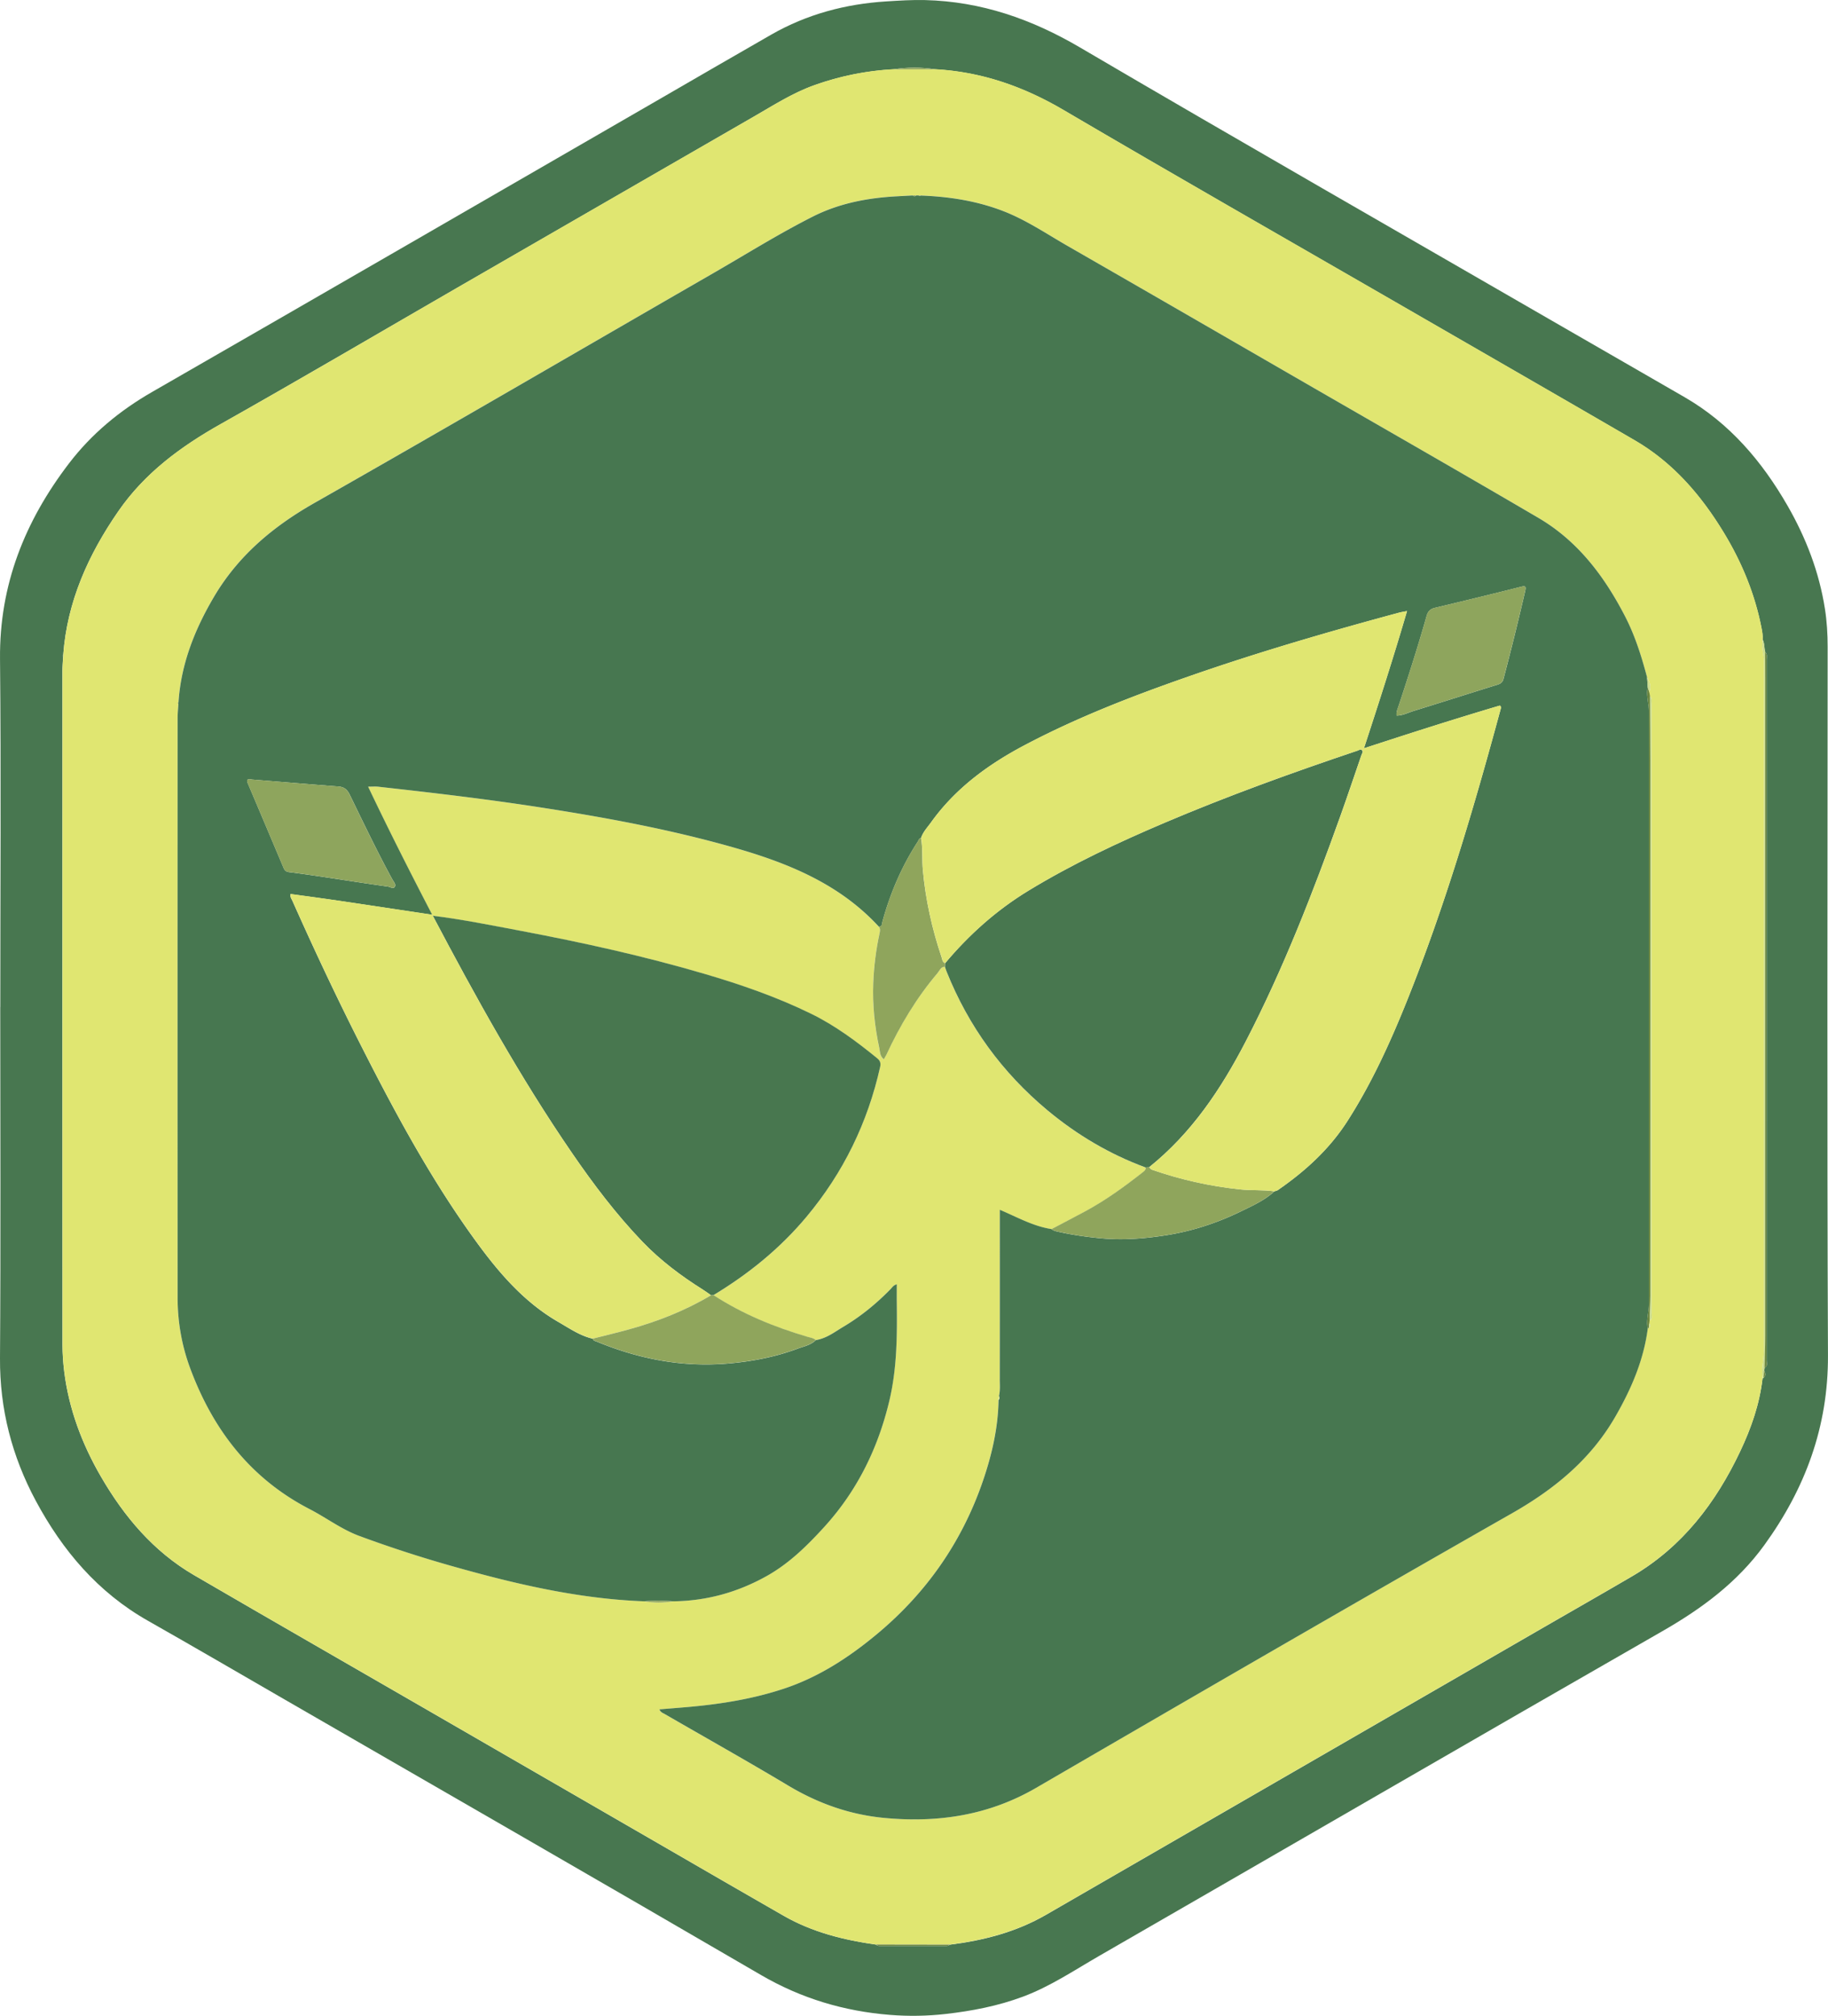
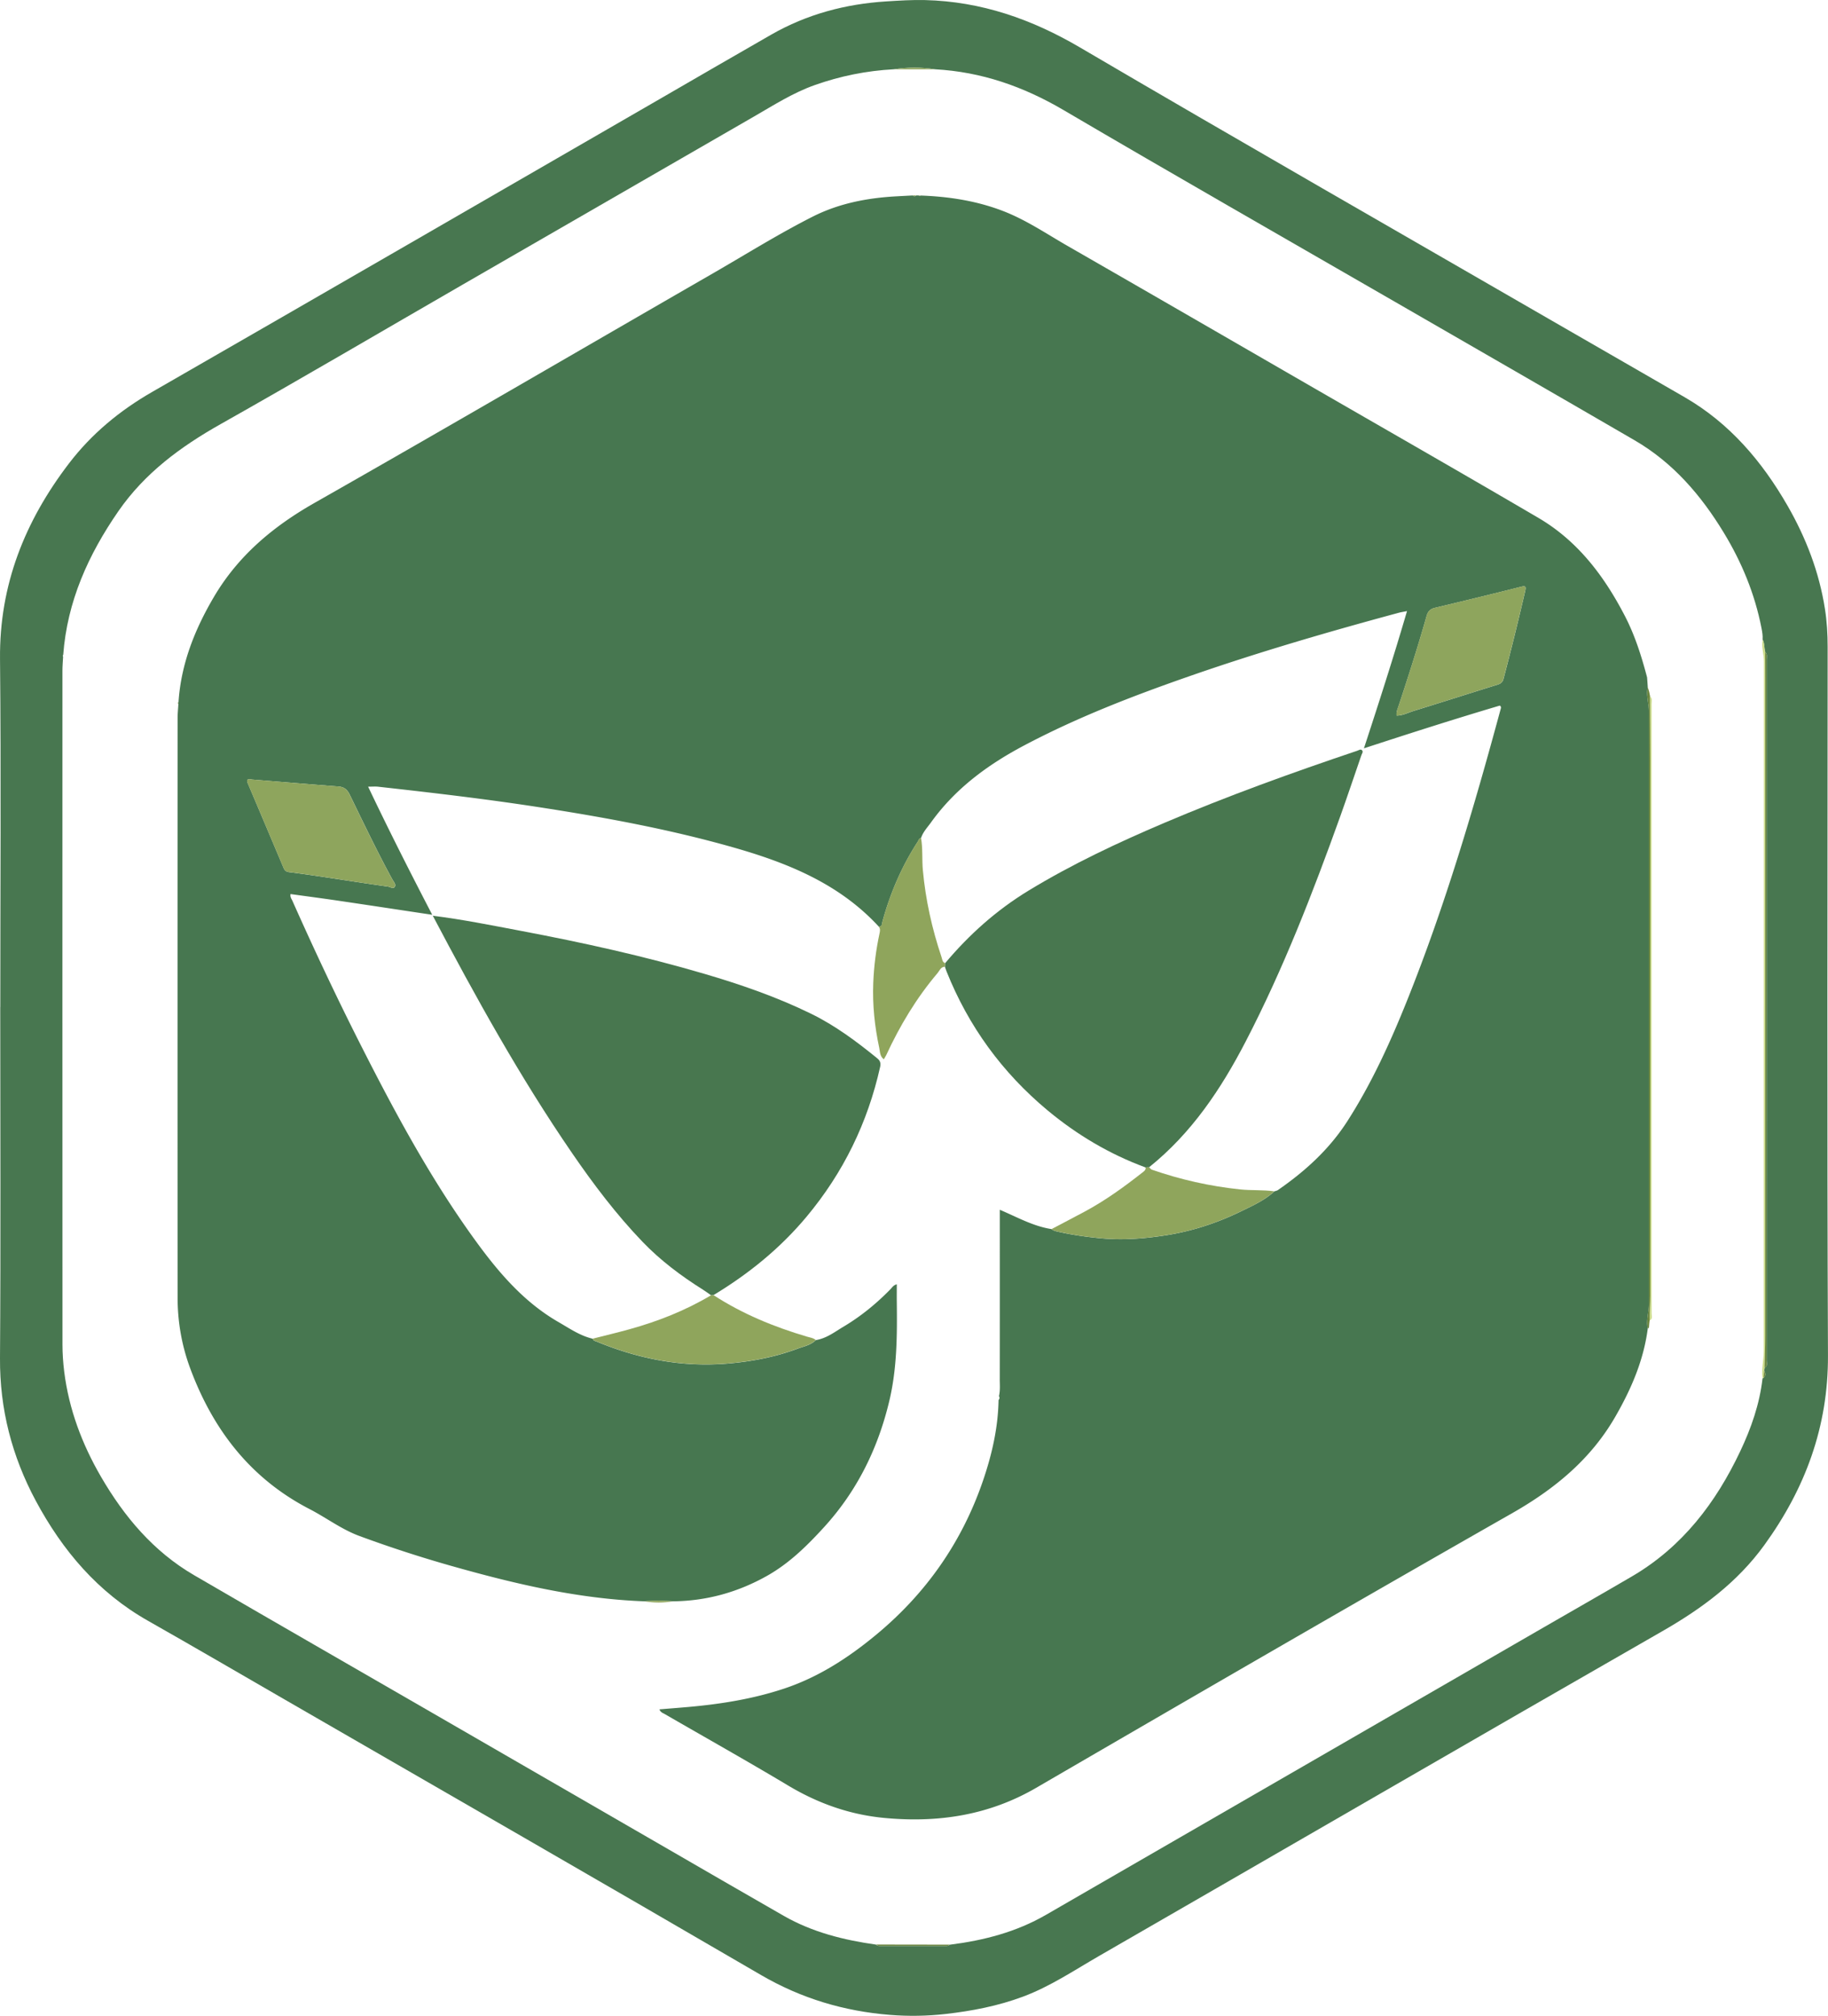
<svg xmlns="http://www.w3.org/2000/svg" id="Layer_1" data-name="Layer 1" viewBox="0 0 979.76 1080">
  <defs>
    <style>.cls-1{fill:#8ea55d}.cls-4{fill:#8fa55c}.cls-5{fill:#e0e671}.cls-7{fill:#6b863f}.cls-8{fill:#cddd8c}</style>
  </defs>
  <path fill="#487750" d="M.16 539.47c0-62.17.44-124.34-.15-186.49-.38-39.65 13.35-73.8 36.93-104.66 12.14-15.88 27.2-28.33 44.6-38.33 91.35-52.5 182.56-105.27 273.81-157.95 19.37-11.18 38.69-22.44 58.1-33.53C432.52 7.61 453.14 2.13 475.03.75c6.94-.44 13.87-.88 20.81-.71 30 .75 57.03 10.15 82.96 25.36 86.34 50.64 173.24 100.34 259.92 150.41 21.41 12.37 42.87 24.65 64.28 37.04 24.06 13.93 41.38 34.3 55.05 58.05 9.92 17.25 16.98 35.58 20.06 55.3 1.06 6.71 1.46 13.52 1.46 20.35-.04 126.57-.36 253.15.17 379.72.15 38.12-12.18 71.24-34.13 101.55-14.44 19.93-33.53 34.03-54.75 46.17-100.67 57.7-201.03 115.9-301.57 173.81-13.43 7.73-26.34 16.46-41.01 21.93-13.41 4.99-27.28 7.67-41.45 9.28-9.97 1.13-20.03 1.27-29.89.48-24.46-1.96-47.42-8.77-68.94-21.29-84.92-49.45-170.11-98.43-255.22-147.55-24.5-14.14-48.92-28.39-73.53-42.34-26.8-15.19-45.77-37.6-60.1-64.3C6.4 780.2-.18 754.91 0 727.6c.44-62.69.13-125.4.13-188.09l.02-.04zm945.05 198.75c1.44-1.19 1.09-2.53.36-3.93.08-.5.13-1.02.21-1.52 1.8-.86 1.11-2.51 1.11-3.84.04-125.15.04-250.31 0-375.46 0-1.38.5-2.93-.79-4.11-.63-2.21-.27-4.6-1.4-6.71.17-2.11-.21-4.18-.61-6.25-3.57-18.28-10.59-35.24-20.22-51.06-12.18-20.05-27.22-37.52-47.76-49.45-42.76-24.84-85.65-49.49-128.5-74.22-59.26-34.2-118.66-68.1-177.65-102.74-21.47-12.6-43.97-20.45-68.77-21.81-7.4-1.19-14.79-1.17-22.19 0-14.52.77-28.62 3.61-42.36 8.48-11.64 4.12-21.94 10.74-32.53 16.84-51.87 29.89-103.72 59.79-155.57 89.72-43.41 25.05-86.63 50.45-130.29 75.06-21.41 12.07-40.63 26.2-54.77 46.61-16.13 23.31-27.49 48.42-29.6 77.09-.1.1-.27.19-.25.27.02.23.12.46.19.67-.13 2.49-.36 4.99-.36 7.48 0 120.35-.04 240.68.02 361.04 0 4.85.35 9.74.94 14.56 2.53 20.12 9.55 38.75 19.68 56.19 12.47 21.48 28.16 40.11 49.89 52.77 42.76 24.9 85.67 49.49 128.5 74.24 42.05 24.27 84.08 48.57 126.11 72.84 20.51 11.84 40.97 23.73 61.54 35.49 15.31 8.75 32.09 12.93 49.4 15.37.69.81 1.63.73 2.55.73h34.76c.81 0 1.59 0 2.19-.67 18.15-2.28 35.6-6.77 51.6-16.02 10.59-6.12 21.18-12.24 31.79-18.36 78.27-45.19 156.53-90.37 234.8-135.56 15.84-9.15 31.73-18.19 47.52-27.43 26.89-15.75 44.87-39.32 57.97-67 5.87-12.39 10.38-25.28 11.95-39.02.17-.1.36-.17.54-.27h.02z" />
-   <path d="M469.58 1041.81c-17.3-2.44-34.09-6.62-49.4-15.37-20.56-11.74-41.03-23.63-61.54-35.49-42.05-24.29-84.08-48.57-126.11-72.84-42.83-24.73-85.75-49.34-128.5-74.24-21.73-12.66-37.43-31.29-49.89-52.77-10.13-17.46-17.15-36.06-19.68-56.19-.61-4.81-.94-9.71-.94-14.56-.06-120.35-.04-240.68-.02-361.04 0-2.49.23-4.99.36-7.48l.06-.96c2.11-28.68 13.47-53.79 29.6-77.09 14.14-20.41 33.36-34.55 54.77-46.61 43.66-24.59 86.88-50.01 130.29-75.06 51.85-29.92 103.7-59.85 155.57-89.72 10.59-6.1 20.89-12.72 32.53-16.84 13.73-4.87 27.83-7.71 42.36-8.48h22.19c24.8 1.36 47.3 9.21 68.77 21.81 58.99 34.64 118.41 68.54 177.65 102.74 42.83 24.73 85.73 49.38 128.5 74.22 20.54 11.93 35.58 29.41 47.76 49.45 9.63 15.84 16.65 32.78 20.22 51.06.4 2.07.77 4.12.61 6.25-.79 3.97.69 7.79.69 11.74-.08 123.06-.06 246.11-.08 369.19 0 4.97-1.36 9.9-.67 14.9-1.57 13.73-6.08 26.63-11.95 39.02-13.1 27.68-31.08 51.26-57.97 67-15.77 9.25-31.67 18.28-47.52 27.43-78.27 45.19-156.53 90.37-234.8 135.56-10.59 6.12-21.2 12.24-31.79 18.36-15.98 9.25-33.45 13.72-51.6 16.02l-39.5-.06v.02zm414.34-671.12c1.27-2.84.21-5.35-1.15-7.81-2.97-11.32-6.48-22.44-11.89-32.88-11.07-21.39-25.26-40.21-46.36-52.58-39.94-23.4-80.15-46.38-120.24-69.52-43.97-25.38-87.91-50.8-131.94-76.08-11.39-6.54-22.29-14-34.64-18.76-14.25-5.51-29.14-7.81-44.33-8.34-.33 0-.65-.02-.98-.04h-3.15c-3.01.15-6.04.31-9.05.48-15.52.84-30.63 3.8-44.54 10.82-18.32 9.27-35.76 20.18-53.54 30.42-71.17 40.99-142.1 82.39-213.5 122.96-22.29 12.66-41.03 28.35-54.06 50.53-10.24 17.46-17.57 35.87-18.91 56.3-.42.31-.46.61-.06.98-.15 2.49-.42 4.99-.42 7.48 0 103.49-.04 206.98 0 310.47 0 13.12 2.26 25.92 6.85 38.23 12.24 32.74 32.3 58.83 63.9 75.14 8.98 4.64 17.11 10.88 26.7 14.41a687.566 687.566 0 0 0 49.47 16.09c33.82 9.57 67.91 17.63 103.24 18.91 5.1.84 10.19.9 15.29 0 17.99-.17 34.74-4.81 50.43-13.62 11.89-6.68 21.37-16 30.48-25.97 17.86-19.51 29.06-42.32 35.12-67.87 4.14-17.46 4.2-35.18 3.99-52.96-.04-3.09 0-6.18 0-9.44-1.84.52-2.49 1.73-3.38 2.63-7.58 7.77-15.92 14.6-25.23 20.12-4.7 2.8-9.15 6.27-14.79 7.16-1.36-1.15-3.11-1.32-4.72-1.8-17.69-5.22-34.61-12.16-50.12-22.25 18.84-11.38 35.74-25.03 49.87-41.99 19.66-23.58 32.76-50.35 39.44-80.3.42-1.88.08-3.22-1.48-4.49-11.13-9.09-22.62-17.63-35.6-23.98-18.38-8.98-37.62-15.61-57.18-21.37-32.28-9.5-65.13-16.73-98.18-22.98-15.75-2.97-31.46-6.16-47.36-8.13-.15-.15-.25-.33-.29-.54-11.74-22.58-23.25-45.27-34.36-68.64 2.28 0 3.86-.15 5.39.02 28.45 3.17 56.9 6.46 85.21 10.82 35.2 5.41 70.17 11.82 104.49 21.52 29.43 8.33 57.34 19.45 78.69 42.7.84 1.17.61 2.34.33 3.7-1.88 8.73-2.99 17.57-3.34 26.47-.46 11.72.77 23.33 3.22 34.78.42 2 .27 4.43 2.44 6.06.52-.9.98-1.53 1.3-2.24 7.29-15.83 16.19-30.63 27.51-43.95 1.15-1.34 1.71-3.36 3.97-3.38.31.86.58 1.75.9 2.61 11.74 29.31 29.79 54.06 54.02 74.26 15.79 13.16 33.24 23.54 52.6 30.65.25 1.48-.9 2.13-1.78 2.82-9.71 7.62-19.68 14.85-30.58 20.72-5.97 3.22-12.01 6.33-18.01 9.5-9.8-1.52-18.4-6.39-27.76-10.36v4.01c0 28.81 0 57.61-.02 86.42 0 3.15.33 6.31-.44 9.42-.08.71-.15 1.4-.23 2.11-.27 14.87-3.57 29.2-8.34 43.16-11.32 33.07-30.71 60.67-57.64 82.85-14.67 12.1-30.58 22.41-48.8 28.49-16.78 5.6-34.16 8.36-51.75 9.92-5.05.44-10.09.82-15.23 1.25.61 1.69 1.88 1.98 2.86 2.53 21.98 12.72 44.14 25.13 65.93 38.17 16.09 9.63 33.19 15.73 51.83 17.48 28.72 2.69 55.88-1.36 81.33-16.15 84.86-49.32 169.79-98.52 255.07-147.11 22.87-13.02 42.22-28.91 55.4-51.87 8.44-14.71 15.08-30.06 17.3-47.05.21-.1.42-.23.61-.36.9-.71.92-1.5.19-2.32l.19-1.63c1.88-.82 1.11-2.51 1.11-3.82.04-108.82.04-217.65 0-326.49 0-1.38.54-2.93-.84-4.05-.15-.81-.33-1.59-.48-2.4l.02-.04z" class="cls-5" />
  <path d="M944.68 738.49c-.69-5.01.65-9.92.67-14.9 0-123.06 0-246.11.08-369.19 0-3.95-1.48-7.77-.69-11.74 1.13 2.09.77 4.51 1.4 6.69 0 4.6.04 9.21.04 13.81v352.65c0 5.64-.23 11.28-.36 16.94-.08.5-.13 1.02-.21 1.52-.12 1.3-.25 2.61-.36 3.93-.17.1-.36.17-.54.27l-.02.02z" class="cls-8" />
  <path d="M945.77 732.78c.13-5.64.36-11.28.36-16.94.02-117.55 0-235.1 0-352.65 0-4.6-.02-9.21-.04-13.81 1.29 1.17.79 2.7.79 4.11.02 125.15.02 250.31 0 375.46 0 1.32.69 2.99-1.11 3.84zm-476.19 309.03 39.5.06c-.59.65-1.38.67-2.19.67h-34.76c-.92 0-1.86.08-2.55-.73z" class="cls-7" />
  <path d="M501.19 37.12H479c7.4-1.17 14.79-1.19 22.19 0z" class="cls-1" />
  <path d="M945.21 738.22c.12-1.3.25-2.61.36-3.93.73 1.38 1.09 2.74-.36 3.93z" class="cls-7" />
-   <path d="m33.9 350.91-.06.96c-.08-.23-.15-.44-.19-.67 0-.08.15-.17.25-.27v-.02z" class="cls-4" />
+   <path d="m33.9 350.91-.06.96v-.02z" class="cls-4" />
  <path fill="#477750" d="M535.41 747.99c.75-3.11.42-6.29.44-9.42.04-28.81.02-57.61.02-86.42v-4.01c9.34 3.97 17.94 8.86 27.76 10.36 1.13 1 2.59 1.21 3.97 1.52 7.29 1.61 14.64 2.65 22.1 3.38 12.01 1.15 23.81.23 35.62-1.65 13.85-2.21 27.05-6.54 39.59-12.64 6.29-3.07 12.85-5.95 18.13-10.82.61-.23 1.32-.33 1.84-.67 14.64-10.11 27.6-21.87 37.31-37 12.99-20.26 22.9-42.03 31.84-64.26 20.47-50.97 35.95-103.53 50.28-156.47.17-.63.4-1.27-.46-1.86-24.11 7.14-48.19 14.85-72.82 22.9 8.11-24.76 15.86-48.84 23.1-73.53-1.8.36-3.07.54-4.3.86-37.94 10.24-75.68 21.24-112.79 34.18-30.08 10.49-59.75 21.94-87.99 36.87-19.57 10.34-37.04 23.15-50.09 41.36-1.9 2.65-4.24 5.05-5.28 8.25-1.07.23-1.29 1.23-1.76 1.98-8.59 13.2-14.71 27.49-18.89 42.64-.33 1.15-.02 2.82-1.94 2.99-21.35-23.23-49.26-34.36-78.69-42.7-34.3-9.71-69.29-16.11-104.49-21.52-28.31-4.35-56.74-7.65-85.21-10.82-1.53-.17-3.13-.02-5.39-.02 11.11 23.36 22.62 46.06 34.36 68.64-16.61-2.49-33.24-5.03-49.87-7.48-8.67-1.29-17.38-2.42-26.07-3.63-.33 1.63.54 2.59 1 3.63 11.55 25.95 23.65 51.66 36.49 77 18.15 35.81 37.16 71.15 60.71 103.8 12.6 17.48 26.36 33.91 45.42 44.89 5.91 3.4 11.55 7.35 18.34 8.92.27 1.11 1.25 1.19 2.09 1.53 22.5 9.3 45.75 13.85 70.23 11.78 12.91-1.09 25.42-3.47 37.52-7.98 3.36-1.25 7.04-1.9 9.73-4.6 5.66-.88 10.09-4.35 14.79-7.16 9.32-5.54 17.67-12.37 25.23-20.12.88-.9 1.53-2.11 3.38-2.63 0 3.26-.04 6.35 0 9.44.21 17.76.15 35.51-3.99 52.96-6.08 25.55-17.28 48.36-35.12 67.87-9.11 9.96-18.61 19.3-30.48 25.97-15.69 8.8-32.44 13.45-50.43 13.62-5.1-.4-10.19-.42-15.29 0-35.33-1.29-69.44-9.34-103.24-18.91a671.401 671.401 0 0 1-49.47-16.09c-9.57-3.53-17.71-9.76-26.7-14.41-31.59-16.31-51.68-42.39-63.9-75.14-4.6-12.32-6.85-25.09-6.85-38.23-.04-103.49-.04-206.98 0-310.47 0-2.49.27-4.99.42-7.48 0-.33.04-.65.06-.96 1.34-20.43 8.65-38.86 18.91-56.3 13.04-22.19 31.77-37.87 54.06-50.53 71.4-40.57 142.34-81.97 213.5-122.96 17.78-10.24 35.22-21.18 53.54-30.42 13.91-7.02 29.02-9.96 44.54-10.82 3.01-.17 6.04-.33 9.05-.48.58.56 1.17.56 1.75 0h1.4c.33.33.65.35.98.04 15.19.54 30.08 2.84 44.33 8.34 12.35 4.78 23.25 12.22 34.64 18.76 44.02 25.28 87.97 50.7 131.94 76.08 40.09 23.13 80.3 46.12 120.24 69.52 21.1 12.37 35.28 31.19 46.36 52.58 5.41 10.44 8.9 21.56 11.89 32.88.13 1.73.25 3.43.36 5.16-.96 4.35.58 8.59.58 12.93v317.86c0 4.32-1.5 8.57-.58 12.93-2.21 17-8.84 32.34-17.3 47.05-13.18 22.94-32.53 38.84-55.4 51.87-85.29 48.59-170.21 97.79-255.07 147.11-25.46 14.79-52.62 18.84-81.33 16.15-18.66-1.75-35.74-7.83-51.83-17.48-21.79-13.04-43.95-25.46-65.93-38.17-.98-.58-2.24-.86-2.86-2.53 5.16-.42 10.21-.81 15.23-1.25 17.59-1.55 34.97-4.32 51.75-9.92 18.22-6.08 34.13-16.38 48.8-28.49 26.93-22.18 46.33-49.78 57.64-82.85 4.78-13.97 8.08-28.29 8.34-43.16.5-.65.69-1.34.23-2.11l-.02-.02zm213.14-364.6c3.24 0 6.08-1.55 9.05-2.47 15.04-4.64 30.04-9.44 45.08-14.12 1.65-.52 2.69-1.32 3.15-3.07 4.11-15.58 7.96-31.21 11.59-46.92.65-2.84.15-3.05-2.53-2.36-15.23 3.86-30.5 7.56-45.79 11.2-2.51.59-3.76 1.88-4.45 4.3-4.62 16.29-9.78 32.4-15.1 48.46-.54 1.61-1.25 3.2-.98 4.99-.06.12-.12.21-.17.33.06-.12.12-.23.17-.33h-.02zm-613.79 34.2c-3.15-.56-2.38 1.06-1.61 2.86 6.31 14.85 12.58 29.69 18.86 44.56.56 1.3 1.29 2.03 2.86 2.23 6.35.79 12.68 1.73 19.03 2.67 11.38 1.71 22.73 3.49 34.11 5.1 1.17.17 2.8 1.42 3.59.08.79-1.32-.63-2.7-1.3-3.91-8.11-14.89-15.42-30.19-22.85-45.42-1.42-2.92-3.11-4.16-6.12-4.39-15.52-1.21-31.04-2.49-46.54-3.74l-.02-.02z" />
  <path fill="#48774f" d="M613.99 625.47c-19.34-7.12-36.81-17.51-52.6-30.65-24.23-20.2-42.28-44.94-54.02-74.26-.35-.84-.61-1.73-.9-2.61.04-.65.08-1.29.1-1.92 12.87-15.33 27.6-28.49 44.77-38.92 23.23-14.12 47.73-25.63 72.68-36.24 33.9-14.41 68.52-26.91 103.43-38.65.82-.27 1.75-1.06 2.55-.27.81.81 0 1.71-.29 2.53-3.78 10.93-7.44 21.91-11.34 32.8-14.75 41.11-30.54 81.79-50.68 120.64-13.26 25.59-29.04 49.17-51.79 67.43l-1.92.12zM231.94 490.61c15.92 1.98 31.63 5.16 47.36 8.13 33.05 6.25 65.87 13.49 98.18 22.98 19.57 5.75 38.81 12.39 57.18 21.37 12.99 6.35 24.46 14.89 35.6 23.98 1.55 1.27 1.88 2.61 1.48 4.49-6.68 29.96-19.76 56.74-39.44 80.3-14.16 16.96-31.04 30.63-49.87 41.99-.44.04-.9.06-1.34.1-1.4-.98-2.74-2-4.18-2.9-11.85-7.44-23-15.79-32.71-25.93-13.97-14.58-26.11-30.63-37.52-47.25-27.93-40.65-51.74-83.71-74.72-127.26h-.02z" />
-   <path d="M231.94 490.61c22.98 43.54 46.79 86.63 74.72 127.26 11.41 16.61 23.56 32.67 37.52 47.25 9.71 10.15 20.85 18.49 32.71 25.93 1.44.9 2.8 1.94 4.18 2.9-13.72 8.17-28.41 13.95-43.74 18.2-6.52 1.8-13.1 3.36-19.64 5.03-6.79-1.59-12.45-5.52-18.34-8.92-19.05-10.97-32.8-27.41-45.42-44.89-23.56-32.65-42.57-67.98-60.71-103.8-12.85-25.34-24.94-51.04-36.49-77-.46-1.04-1.32-2-1-3.63 8.69 1.21 17.38 2.34 26.07 3.63 16.63 2.46 33.24 4.99 49.87 7.48.04.21.13.4.29.54l-.02.02z" class="cls-5" />
  <path d="m613.99 625.47 1.92-.12c.46.44.84 1.09 1.4 1.29 15.37 5.35 31.09 8.88 47.3 10.59 6.16.65 12.32.15 18.42 1.04-5.28 4.89-11.84 7.75-18.13 10.82-12.55 6.1-25.74 10.45-39.59 12.64-11.82 1.88-23.61 2.8-35.62 1.65-7.46-.71-14.81-1.76-22.1-3.38-1.4-.31-2.84-.5-3.97-1.52 6-3.17 12.05-6.27 18.01-9.5 10.9-5.87 20.87-13.1 30.58-20.72.88-.69 2.03-1.36 1.78-2.82v.02zm-296.3 91.73c6.56-1.67 13.14-3.22 19.64-5.03 15.33-4.24 30.02-10.03 43.74-18.2.44-.04.9-.06 1.34-.1 15.52 10.09 32.44 17.03 50.12 22.25 1.61.48 3.36.65 4.72 1.8-2.69 2.7-6.39 3.36-9.73 4.6-12.1 4.51-24.61 6.89-37.52 7.98-24.5 2.07-47.73-2.47-70.23-11.78-.84-.35-1.82-.44-2.09-1.53zm188.89-201.19c-.04.63-.08 1.29-.1 1.92-2.26.04-2.82 2.03-3.97 3.4-11.3 13.31-20.2 28.14-27.51 43.95-.33.71-.79 1.34-1.3 2.24-2.17-1.63-2.01-4.05-2.44-6.06-2.46-11.45-3.68-23.06-3.22-34.78.35-8.92 1.46-17.76 3.34-26.47.29-1.36.52-2.53-.33-3.7 1.92-.17 1.61-1.82 1.94-2.99 4.18-15.15 10.32-29.45 18.89-42.64.48-.75.71-1.75 1.76-1.98 1.02 5.7.46 11.47.98 17.23 1.46 15.98 4.91 31.46 10.01 46.63.4 1.17.4 2.69 1.9 3.26h.04z" class="cls-4" />
  <path d="M883.14 711.75c-.92-4.35.58-8.59.58-12.93V380.96c0-4.32-1.53-8.56-.58-12.91.27.88.52 1.76.79 2.65.15.81.33 1.59.48 2.4.04 11.84.12 23.69.12 35.53v285.44c0 4.45-.25 8.92-.38 13.37-.06.54-.13 1.09-.19 1.63-.06.77-.12 1.55-.19 2.32-.19.13-.4.25-.61.36z" class="cls-7" />
  <path d="M884.12 707.44c.13-4.45.38-8.92.38-13.37.02-95.15.02-190.29 0-285.44 0-11.84-.08-23.69-.12-35.53 1.38 1.11.84 2.69.84 4.05.02 108.82.02 217.65 0 326.49 0 1.3.77 2.99-1.11 3.82v-.02z" class="cls-8" />
  <path d="M345.33 857.89c5.1-.44 10.19-.42 15.29 0-5.1.9-10.19.86-15.29 0z" class="cls-4" />
-   <path d="M883.92 370.68c-.27-.88-.52-1.76-.79-2.65-.12-1.73-.25-3.43-.36-5.16 1.36 2.46 2.42 4.95 1.15 7.81zM535.41 747.99c.44.77.25 1.46-.23 2.11.08-.71.15-1.4.23-2.11zm348.34-36.6c.06-.77.12-1.55.19-2.32.75.84.71 1.61-.19 2.32z" class="cls-8" />
  <path d="M490.99 104.66c-.58.56-1.17.56-1.75 0h1.75zm2.38.04c-.35.31-.67.29-.98-.04.33 0 .65.02.98.04z" class="cls-4" />
  <path d="M95.61 376.19c0 .33-.04.65-.06.96-.4-.35-.38-.67.06-.96z" class="cls-1" />
-   <path d="M506.58 516.01c-1.5-.58-1.52-2.09-1.9-3.26-5.1-15.15-8.56-30.63-10.01-46.63-.52-5.75.04-11.53-.98-17.23 1.04-3.2 3.38-5.6 5.28-8.25 13.04-18.2 30.52-31 50.09-41.36 28.24-14.92 57.91-26.38 87.99-36.87 37.12-12.97 74.85-23.96 112.79-34.18 1.23-.33 2.51-.52 4.3-.86-7.23 24.69-14.98 48.76-23.1 73.53 24.63-8.06 48.7-15.77 72.82-22.9.88.59.63 1.23.46 1.86-14.33 52.94-29.81 105.5-50.28 156.47-8.94 22.23-18.86 44-31.84 64.26-9.71 15.12-22.67 26.89-37.31 37-.52.36-1.23.46-1.84.67-6.1-.88-12.26-.38-18.42-1.04a209.98 209.98 0 0 1-47.3-10.59c-.56-.19-.94-.84-1.4-1.29 22.77-18.24 38.54-41.84 51.79-67.43 20.14-38.86 35.93-79.53 50.68-120.64 3.91-10.9 7.58-21.87 11.34-32.8.29-.82 1.09-1.73.29-2.53-.81-.81-1.73 0-2.55.27-34.91 11.72-69.52 24.23-103.43 38.65-24.96 10.61-49.45 22.12-72.68 36.24-17.17 10.44-31.9 23.59-44.77 38.92V516z" class="cls-5" />
  <path d="M748.55 383.38c-.29-1.78.44-3.38.98-4.99 5.31-16.06 10.47-32.17 15.1-48.46.69-2.44 1.94-3.7 4.45-4.3 15.29-3.64 30.56-7.35 45.79-11.2 2.69-.67 3.18-.46 2.53 2.36a1566.17 1566.17 0 0 1-11.59 46.92c-.46 1.75-1.48 2.55-3.15 3.07-15.04 4.68-30.02 9.48-45.08 14.12-2.97.92-5.81 2.46-9.05 2.47h.02zm-613.8 34.23c15.52 1.25 31.02 2.53 46.54 3.74 3.03.23 4.7 1.48 6.12 4.39 7.42 15.23 14.75 30.52 22.85 45.42.67 1.23 2.09 2.59 1.3 3.91-.81 1.34-2.44.1-3.59-.08-11.38-1.59-22.75-3.4-34.11-5.1-6.33-.94-12.66-1.88-19.03-2.67-1.57-.19-2.3-.92-2.86-2.23-6.27-14.87-12.55-29.71-18.86-44.56-.77-1.78-1.53-3.41 1.61-2.86l.02.02zm613.8-34.23c-.06.12-.12.23-.17.33.06-.12.12-.21.17-.33z" class="cls-1" />
</svg>